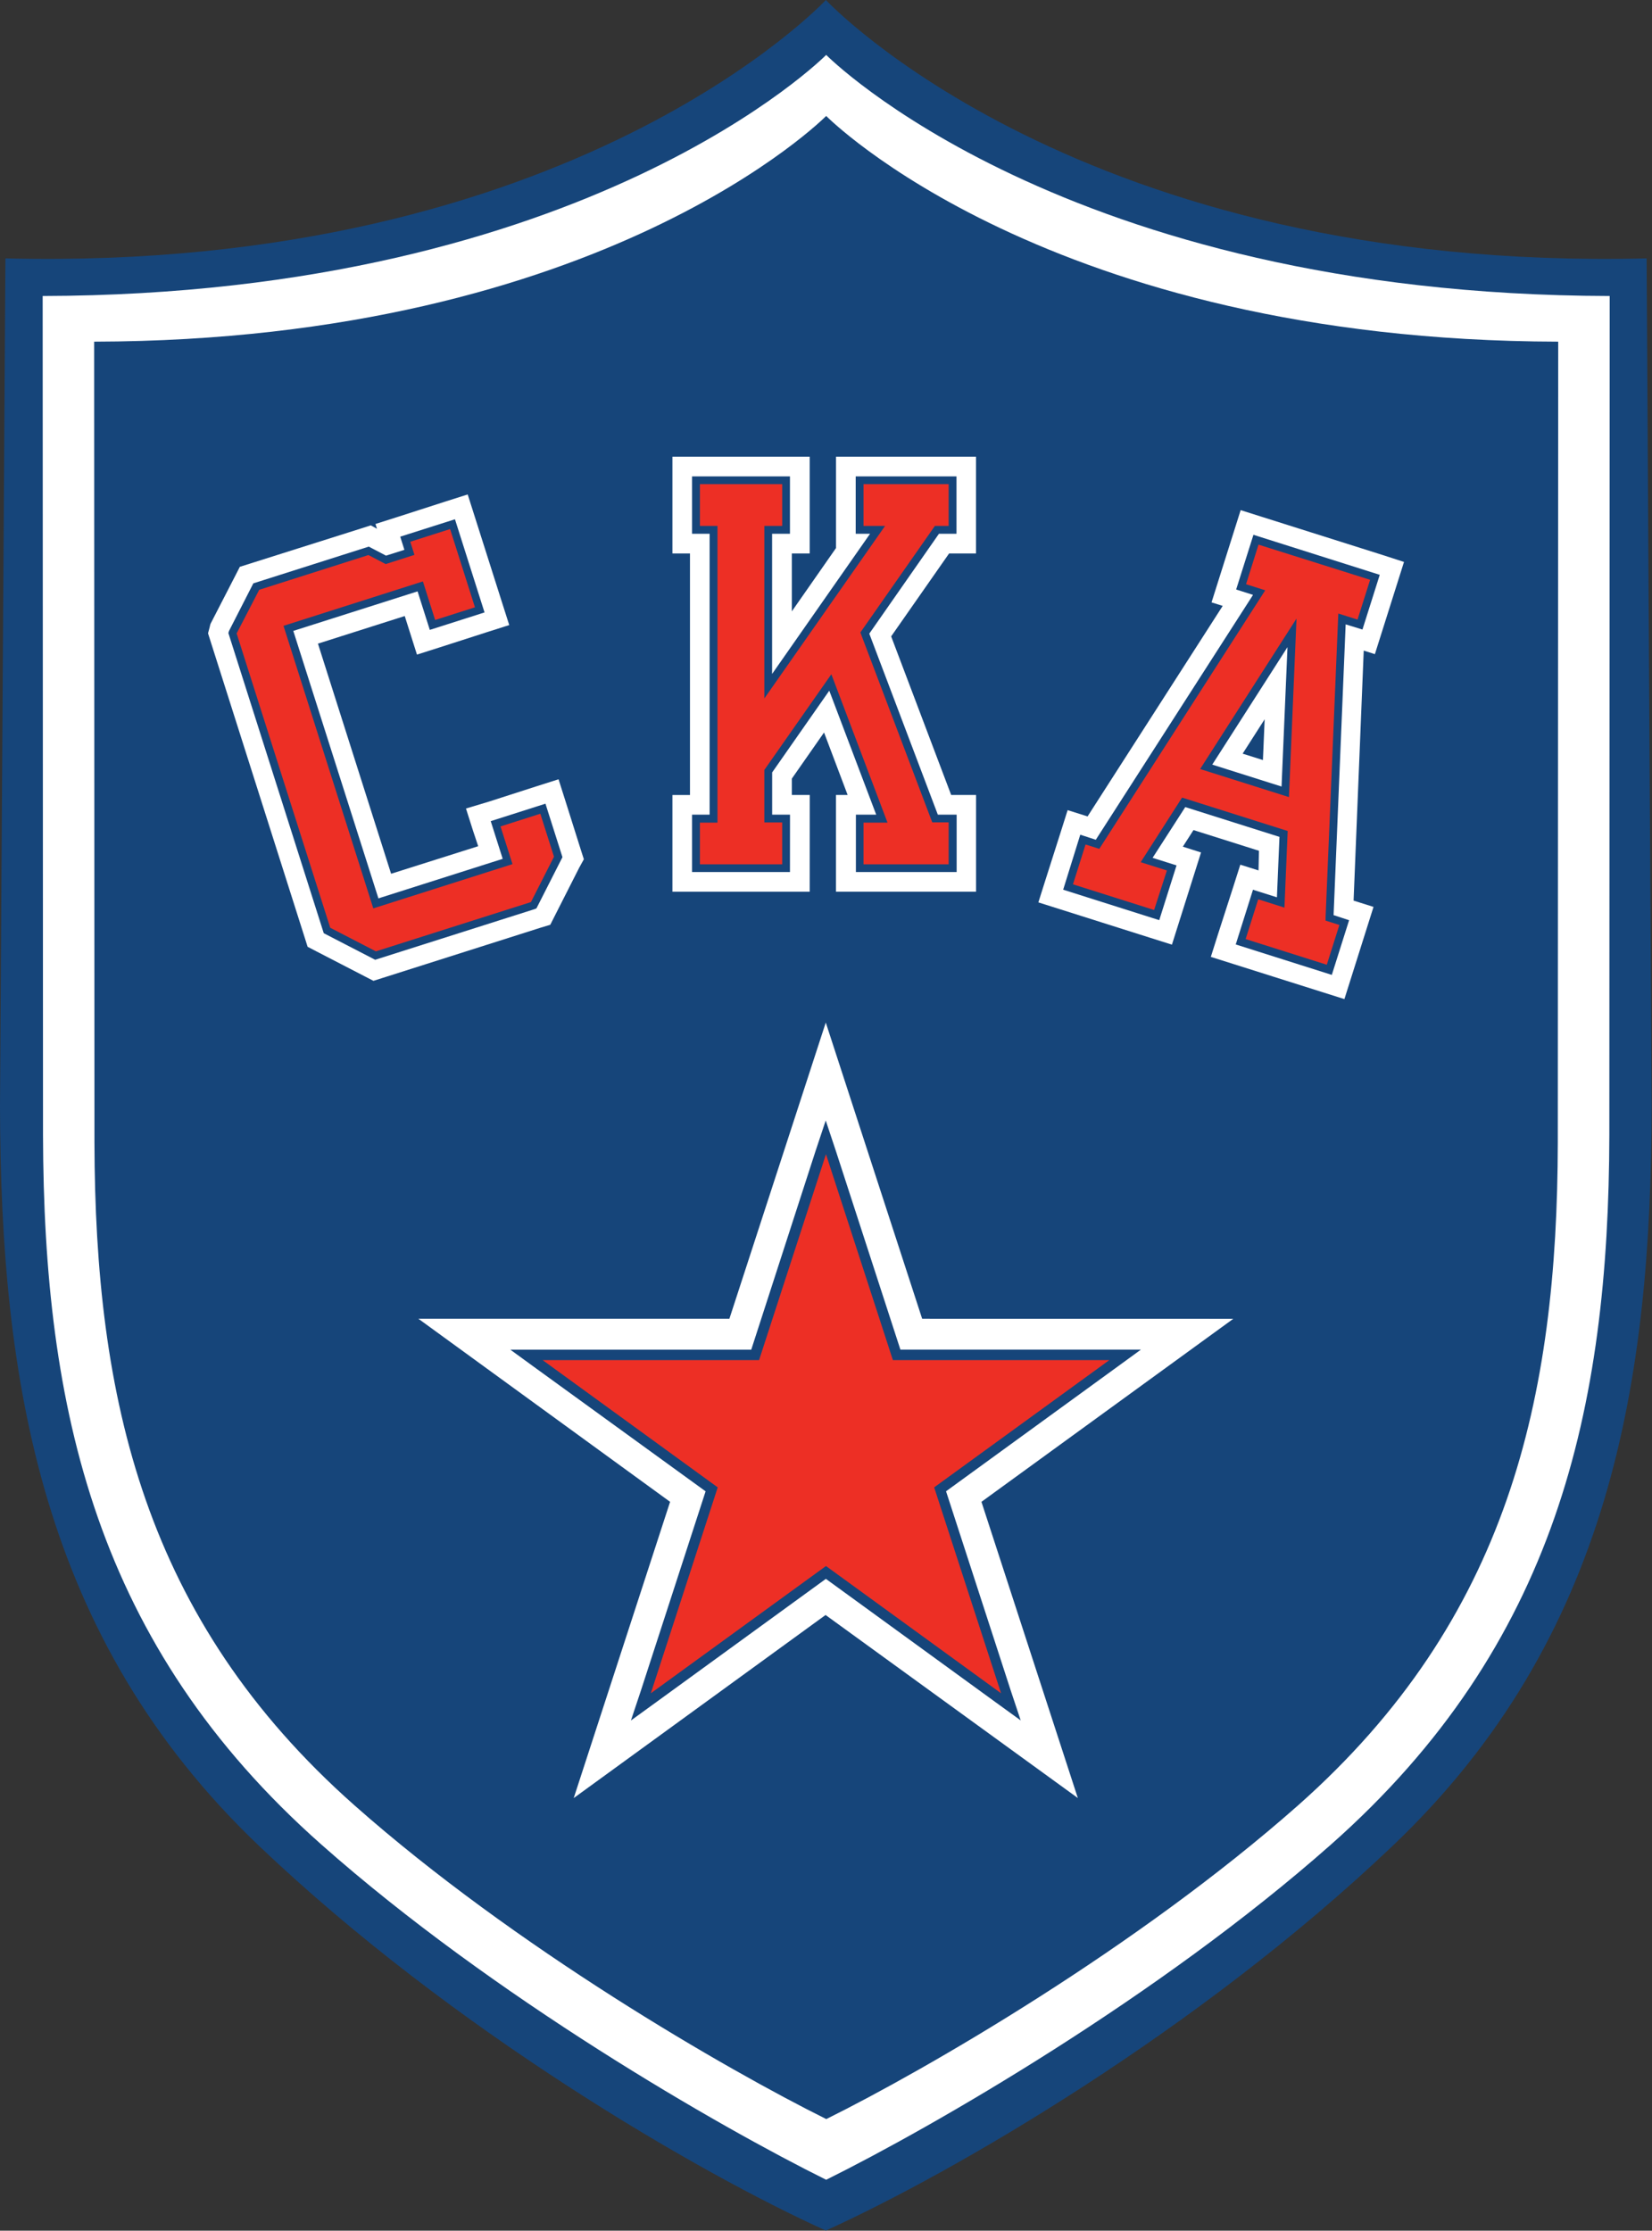
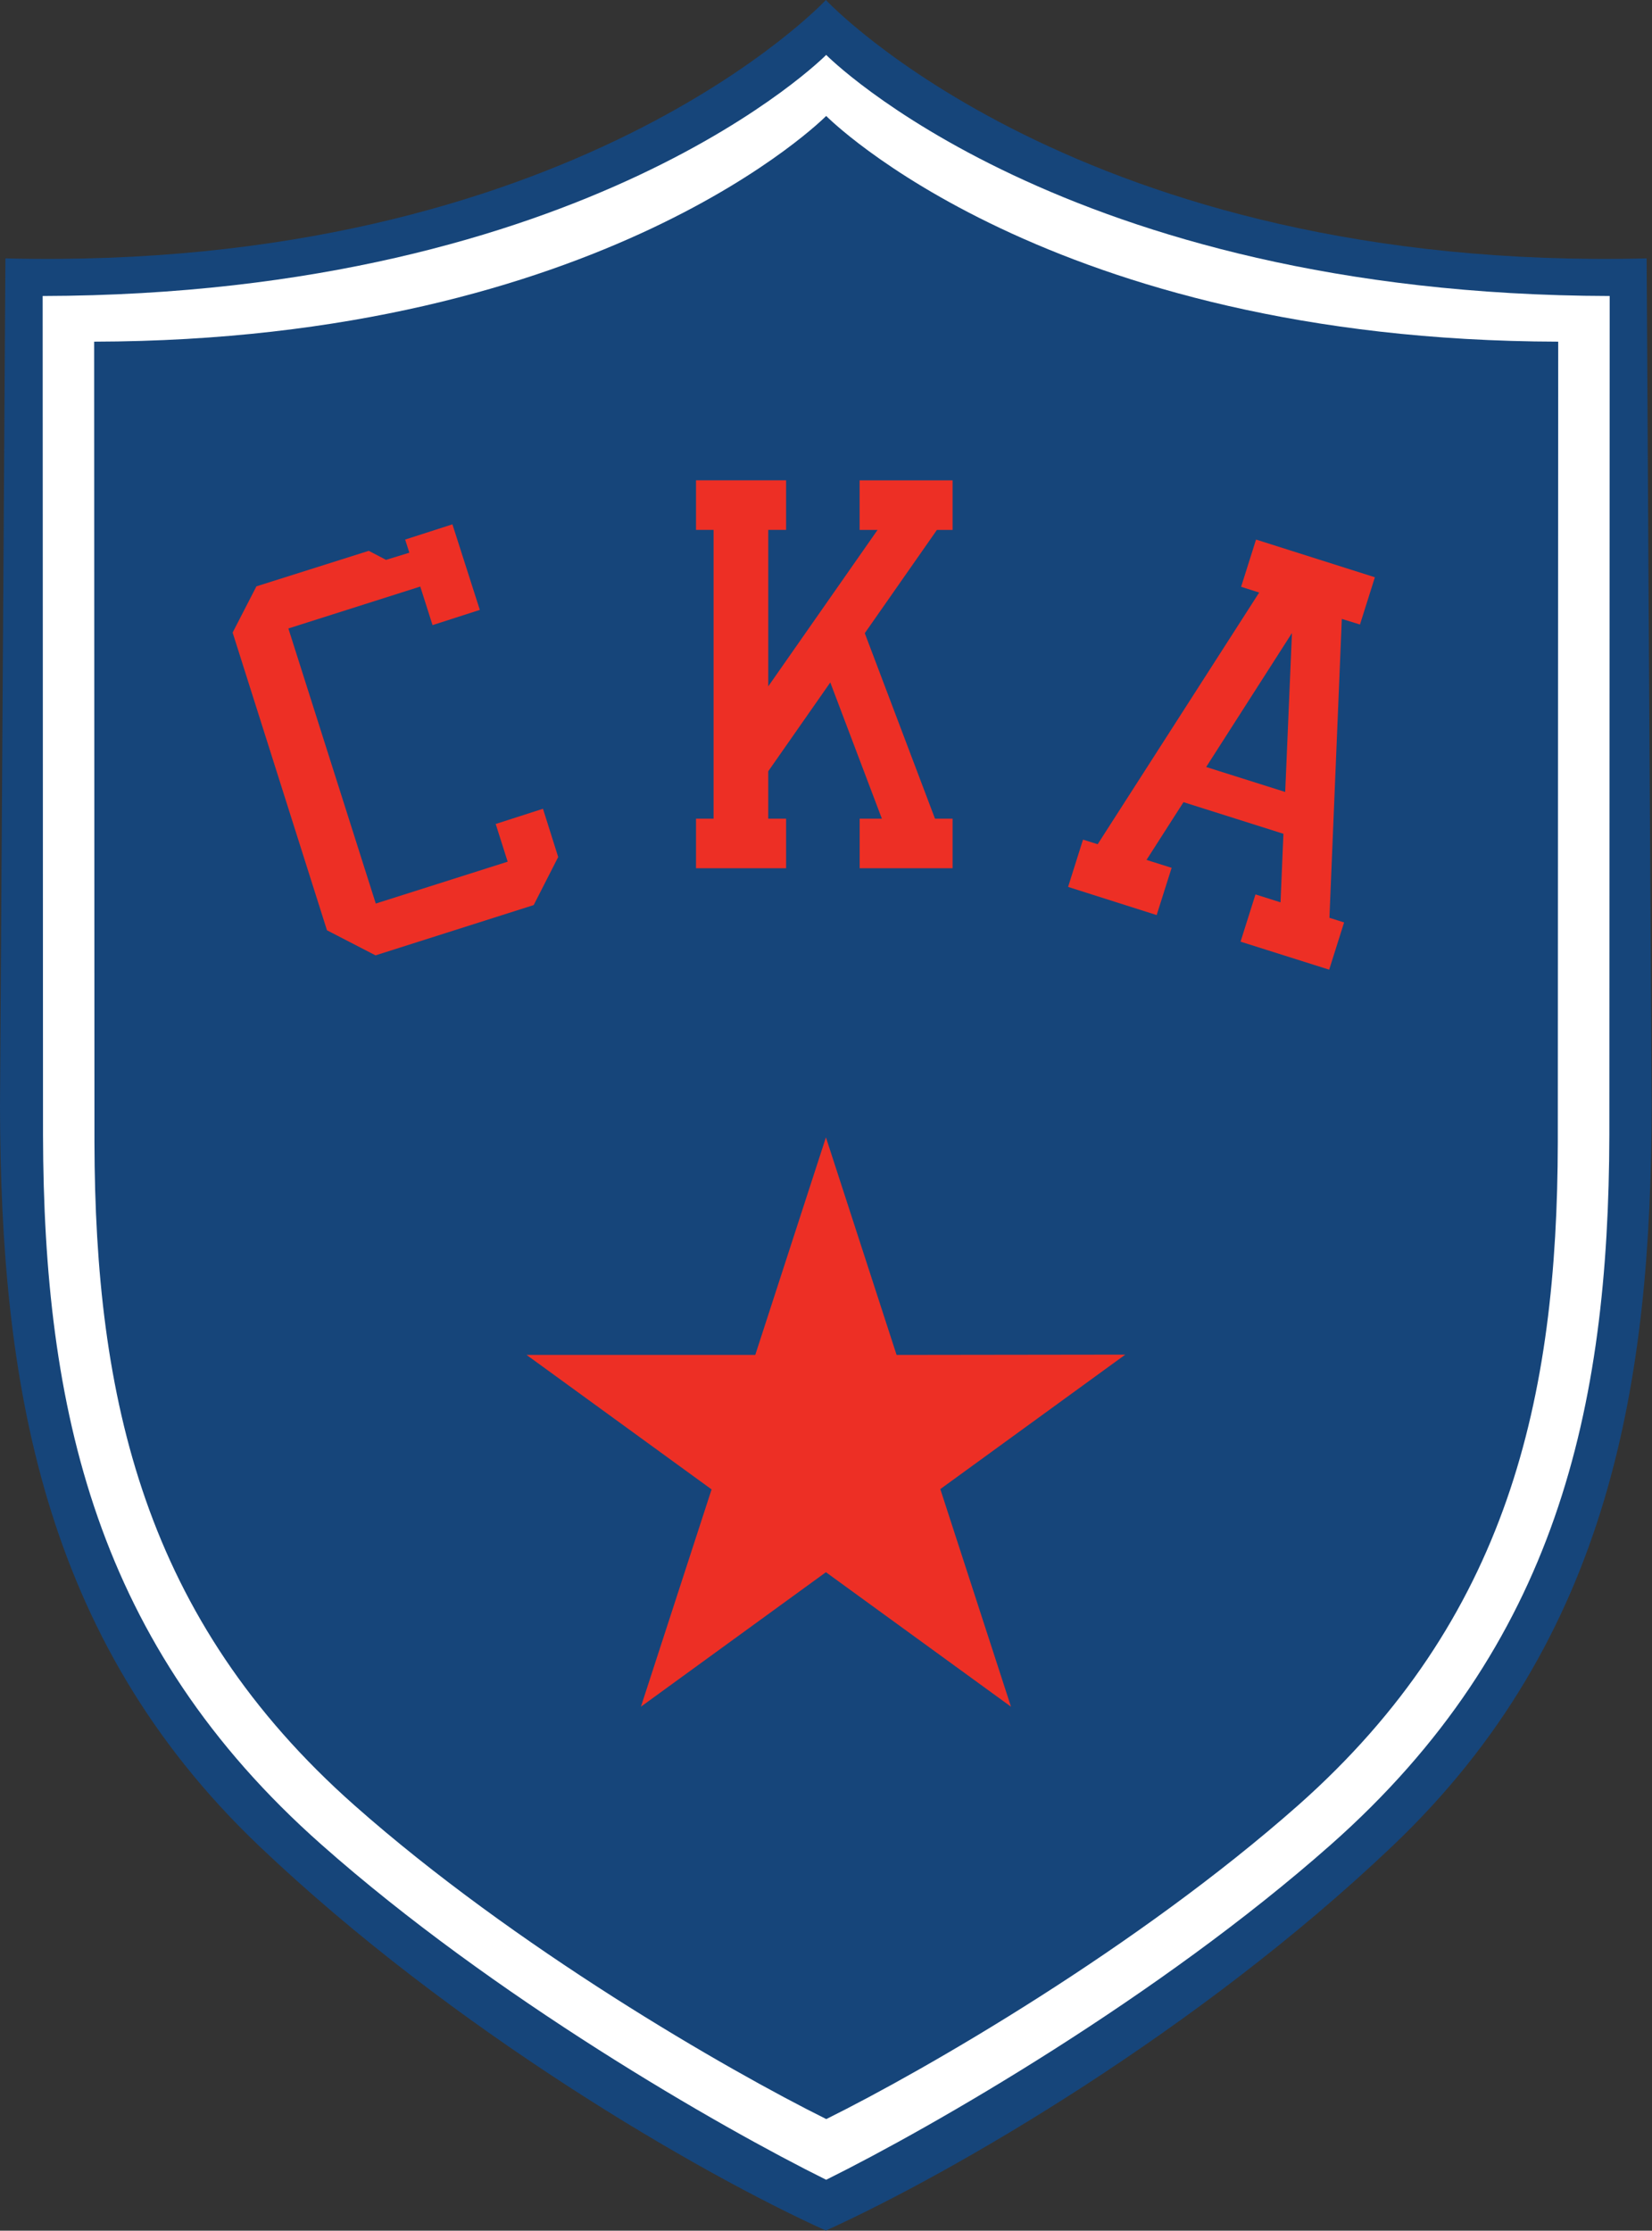
<svg xmlns="http://www.w3.org/2000/svg" id="Layer_1" data-name="Layer 1" viewBox="0 0 325.67 439.59">
  <rect x="0" y="0" width="325.67" height="439.59" fill="#333333" stroke="none" />
  <defs>
    <style>.cls-1{fill:#16457a;}.cls-2{fill:#fff;}.cls-3{fill:#ed2f25;}</style>
  </defs>
  <title>ska_shevron_simple_whitestoke</title>
  <path class="cls-1" d="M457.51,129.59c-111.75,2.76-161.8-50.92-161.8-50.92s-50,53.68-161.74,50.92L132.9,296.71c.12,53.93,8.06,104.72,51,145.66,38.39,36.57,86.94,64.61,111.74,75.84v.05l.06,0,.06,0v-.05c24.8-11.23,73.35-39.27,111.74-75.84,43-40.94,50.91-91.73,51-145.66Z" transform="translate(-132.9 -78.67)" />
  <path class="cls-2" d="M295.77,89.49S249.08,136.76,141.31,137l.07,165.34c.12,53.93,10.42,100.52,54.89,139.84,33.87,30,78.37,55.58,99.5,66.05,21.12-10.47,65.62-36.09,99.5-66.05,44.46-39.32,54.77-85.91,54.89-139.84L450.23,137C342.46,136.76,295.77,89.49,295.77,89.49Z" transform="translate(-132.9 -78.67)" />
-   <path class="cls-1" d="M295.77,101.52S252.13,145.78,151.46,146l.06,157.82c.12,50.38,9.75,93.9,51.27,130.63,31.65,28,73.24,52,93,61.82,19.73-9.78,61.32-33.83,93-61.82C430.27,397.72,439.9,354.2,440,303.82L440.08,146C339.41,145.78,295.77,101.52,295.77,101.52Z" transform="translate(-132.9 -78.67)" />
-   <path class="cls-2" d="M241.38,260.91l.88-1.74,4.83-9.52L248,248l-.58-1.81-3-9.51-1.41-4.44-4.43,1.41-9.32,3L224.76,238l1.41,4.43,1,3L210,250.86l-14.42-45.35,17.11-5.44,1,3.16,1.41,4.44,4.44-1.41,9.32-3,4.43-1.41-1.41-4.42-5.37-16.89-1.41-4.43-4.43,1.41-9.32,3-4.43,1.41.3.94L206,182.2l-1.84.59-22.14,7-1.84.58-.88,1.72-4.68,9.09-.23.45-.13.48v.05l-.35,1.31.41,1.3,18.64,58.64.58,1.84,1.71.89,9.56,4.94,1.71.88,1.83-.58,31.18-9.91Zm51.15-25.58H289v-3.22l6.35-9.09L300,235.33h-2.3v19.06h27.62V235.33h-4.91l-11.83-31.25L320,187.74h5.31V168.67H297.71v18L289,199.15V187.74h3.52V168.67H265.46v19.07h3.46v47.6h-3.46v19.06h27.06ZM405.33,188l-23.42-7.4-4.43-1.4-1.4,4.43-2.94,9.31-1.4,4.44,2.2.69-26.64,41.49-3.93-1.24-1.4,4.43L339,252.07l-1.4,4.43,4.43,1.4,17.47,5.53,4.43,1.4,1.4-4.43,2.94-9.31,1.4-4.43-3.59-1.14,2.1-3.27,12.91,4.08L381,250.2l-3.59-1.13L376,253.5,373,262.81l-1.4,4.43,4.43,1.4,17.47,5.52,4.43,1.4,1.4-4.43,2.94-9.31,1.4-4.43-3.93-1.24,2-49.27,2.2.7,1.4-4.43,2.94-9.31,1.4-4.43Zm-23.46,40.45-4-1.26,4.34-6.78ZM314.69,338.55l-19-58.37-19,58.37H215.38L265,374.63l-19,58.38,49.65-36.08L345.38,433l-19-58.37,49.65-36.07Z" transform="translate(-132.9 -78.67)" />
+   <path class="cls-1" d="M295.77,101.52S252.13,145.78,151.46,146l.06,157.82c.12,50.38,9.75,93.9,51.27,130.63,31.65,28,73.24,52,93,61.82,19.73-9.78,61.32-33.83,93-61.82C430.27,397.72,439.9,354.2,440,303.82L440.08,146C339.41,145.78,295.77,101.52,295.77,101.52" transform="translate(-132.9 -78.67)" />
  <path class="cls-3" d="M287.87,240h-3.52v-9.34l12.23-17.5L306.75,240h-4.38v9.77h18.32V240h-3.47l-13.84-36.55,14.22-20.35h3.09v-9.77H302.36v9.77h3.54l-21.55,30.83V183.09h3.52v-9.77H270.11v9.77h3.46V240h-3.46v9.77h17.76ZM401,201.74l2.94-9.31L380.51,185l-2.94,9.31,3.56,1.13-31.84,49.6-2.89-.91-2.94,9.32L360.92,259l2.95-9.31-4.95-1.56,7.29-11.38,19.7,6.23-.57,13.51-4.94-1.56-2.94,9.31,17.47,5.52,2.94-9.31-2.89-.91,2.44-58.9Zm-14.74,33-15.58-4.92,16.91-26.4ZM242.94,247.56l-3-9.51-9.32,3,2.36,7.43-26,8.25-17.23-54.21,26-8.26,2.42,7.6,9.32-3L222.09,182l-9.32,3,.83,2.59L209,189l-3.4-1.78-22.15,7-4.68,9.09v.05L197.36,262l9.57,4.94,31.18-9.91Zm66.71,98.12L295.72,302.8l-13.93,42.88H236.71l36.47,26.5L259.25,415l36.47-26.5L332.2,415l-13.93-42.88,36.47-26.5Z" transform="translate(-132.9 -78.67)" />
-   <path class="cls-1" d="M288.64,239.21h-3.52v-8.32l11.26-16.11,9.25,24.43h-4v11.31h19.86V239.21h-3.71l-13.51-35.67L318,183.86h3.46V172.55H301.59v11.31h2.83l-19.31,27.62V183.86h3.52V172.55h-19.3v11.31h3.46v55.35h-3.46v11.31h19.3ZM287.1,249H270.88v-8.22h3.46V182.31h-3.46v-8.23H287.1v8.23h-3.52v34l23.8-34h-4.25v-8.23h16.78v8.23H317.2l-14.69,21,14.17,37.42h3.23V249H303.13v-8.22h4.73l-11.07-29.24L283.58,230.4v10.35h3.52Zm114.39-46.27,3.41-10.78L380,184.06l-3.41,10.78,3.33,1.06-31,48.26-3.06-1L342.49,254l18.94,6,3.41-10.79-4.72-1.49,6.44-10,18.57,5.87-.5,11.91-4.72-1.49-3.4,10.78,18.94,6,3.41-10.78-3.06-1,2.38-57.3Zm-7.27,56.77,0,.59,2.72.86-2.48,7.84-16-5.06,2.48-7.84,5.17,1.64.64-15.1-20.82-6.58-8.16,12.73,5.17,1.63L360.42,258l-16-5.06,2.48-7.85,2.71.86L382.32,195l-3.78-1.2L381,186l22,6.93-2.48,7.84-3.79-1.19ZM387,235.75l1.49-35.18-19,29.65Zm-1.46-2.08-13.66-4.32,14.83-23.15Zm-146.88,24,5.12-10.08-3.35-10.54-10.79,3.44,2.36,7.43-24.5,7.79L190.72,203l24.5-7.79,2.41,7.59,10.79-3.44L222.59,181l-10.79,3.43.82,2.59L209,188.17l-3.4-1.78-22.76,7.24L178.05,203l-.13.42,18.71,58.86.1.3,10.13,5.23,31.49-10ZM207,266.15l-9-4.65-18.45-58L184,194.9l21.53-6.85,3.4,1.78,5.67-1.81-.82-2.59,7.85-2.5,4.9,15.42-7.85,2.5-2.41-7.6L188.79,202l17.7,55.68,27.44-8.72-2.36-7.43,7.85-2.5,2.69,8.47-4.54,8.94Zm90.68,39.33-2-6-2,6L281,344.64h-47.5l5.11,3.72L272,372.56l-12.72,39.16-2,6,5.12-3.71,33.31-24.2L329,414l5.12,3.71-2-6-12.72-39.16,33.31-24.2,5.11-3.72H310.4Zm19.38,66.3,13.19,40.58-34.52-25.08L261.2,412.36l13.19-40.58L239.87,346.7h42.67l13.19-40.58,13.19,40.58h42.67Z" transform="translate(-132.9 -78.67)" />
</svg>